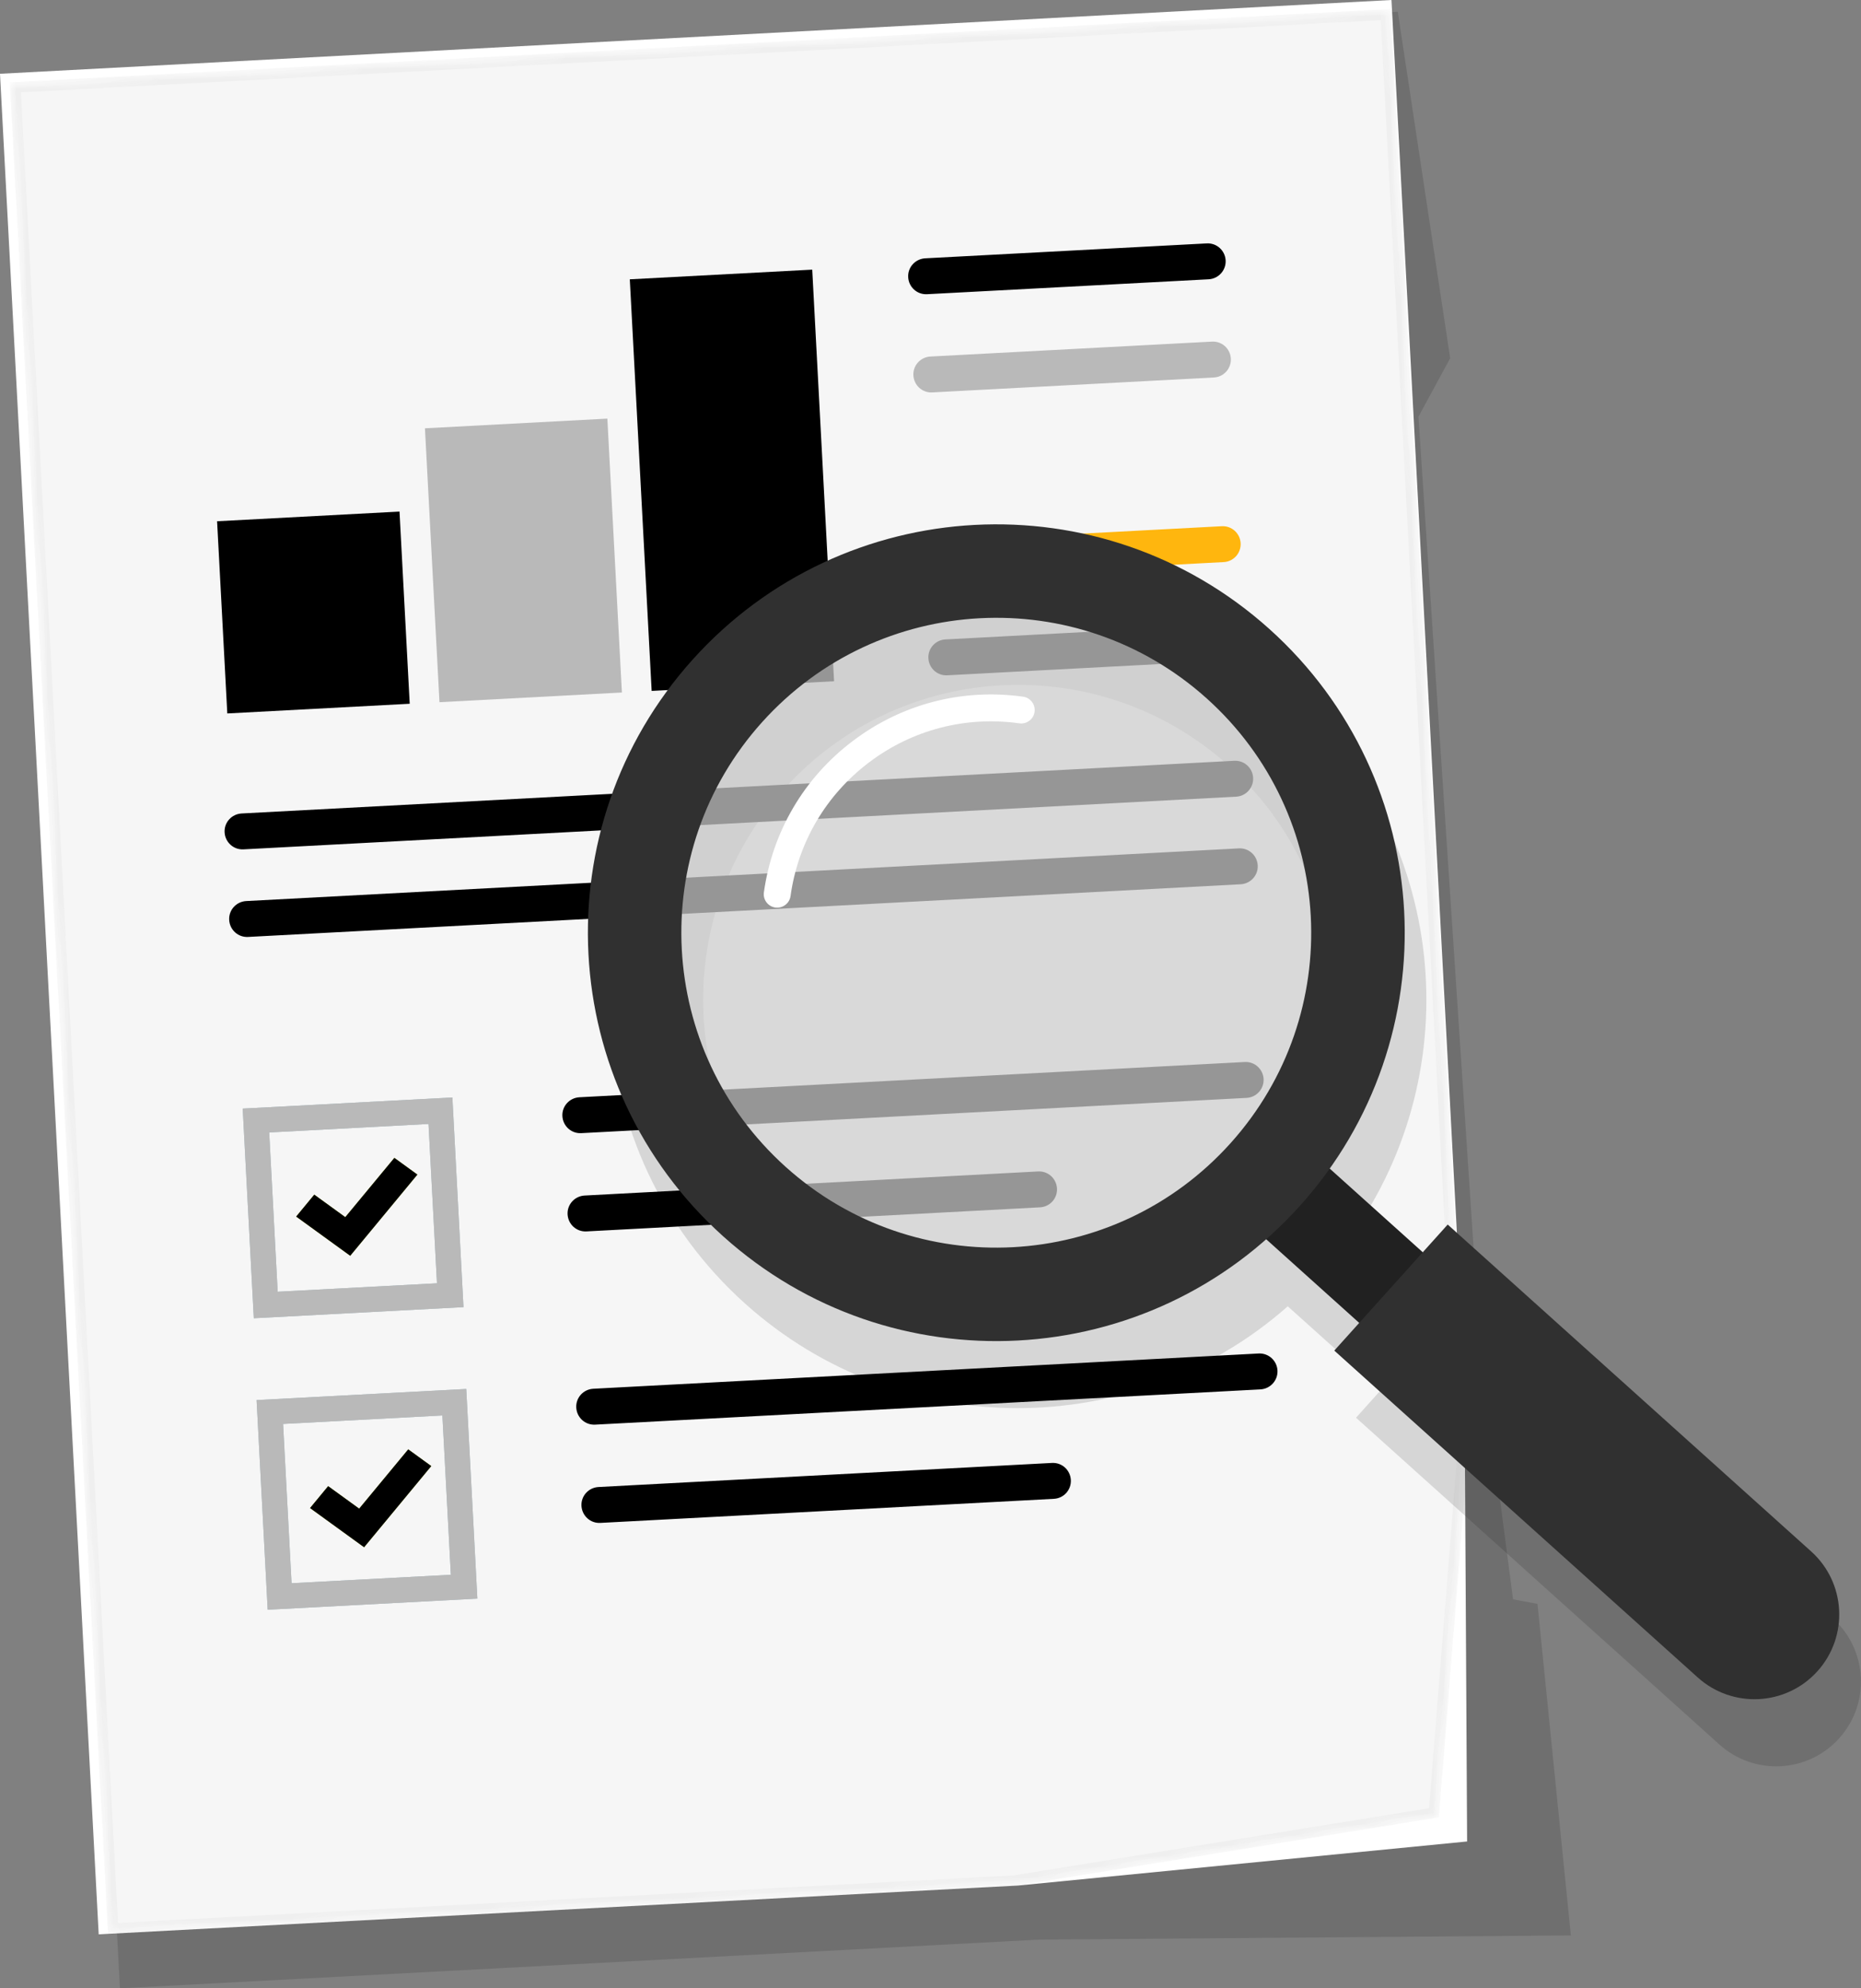
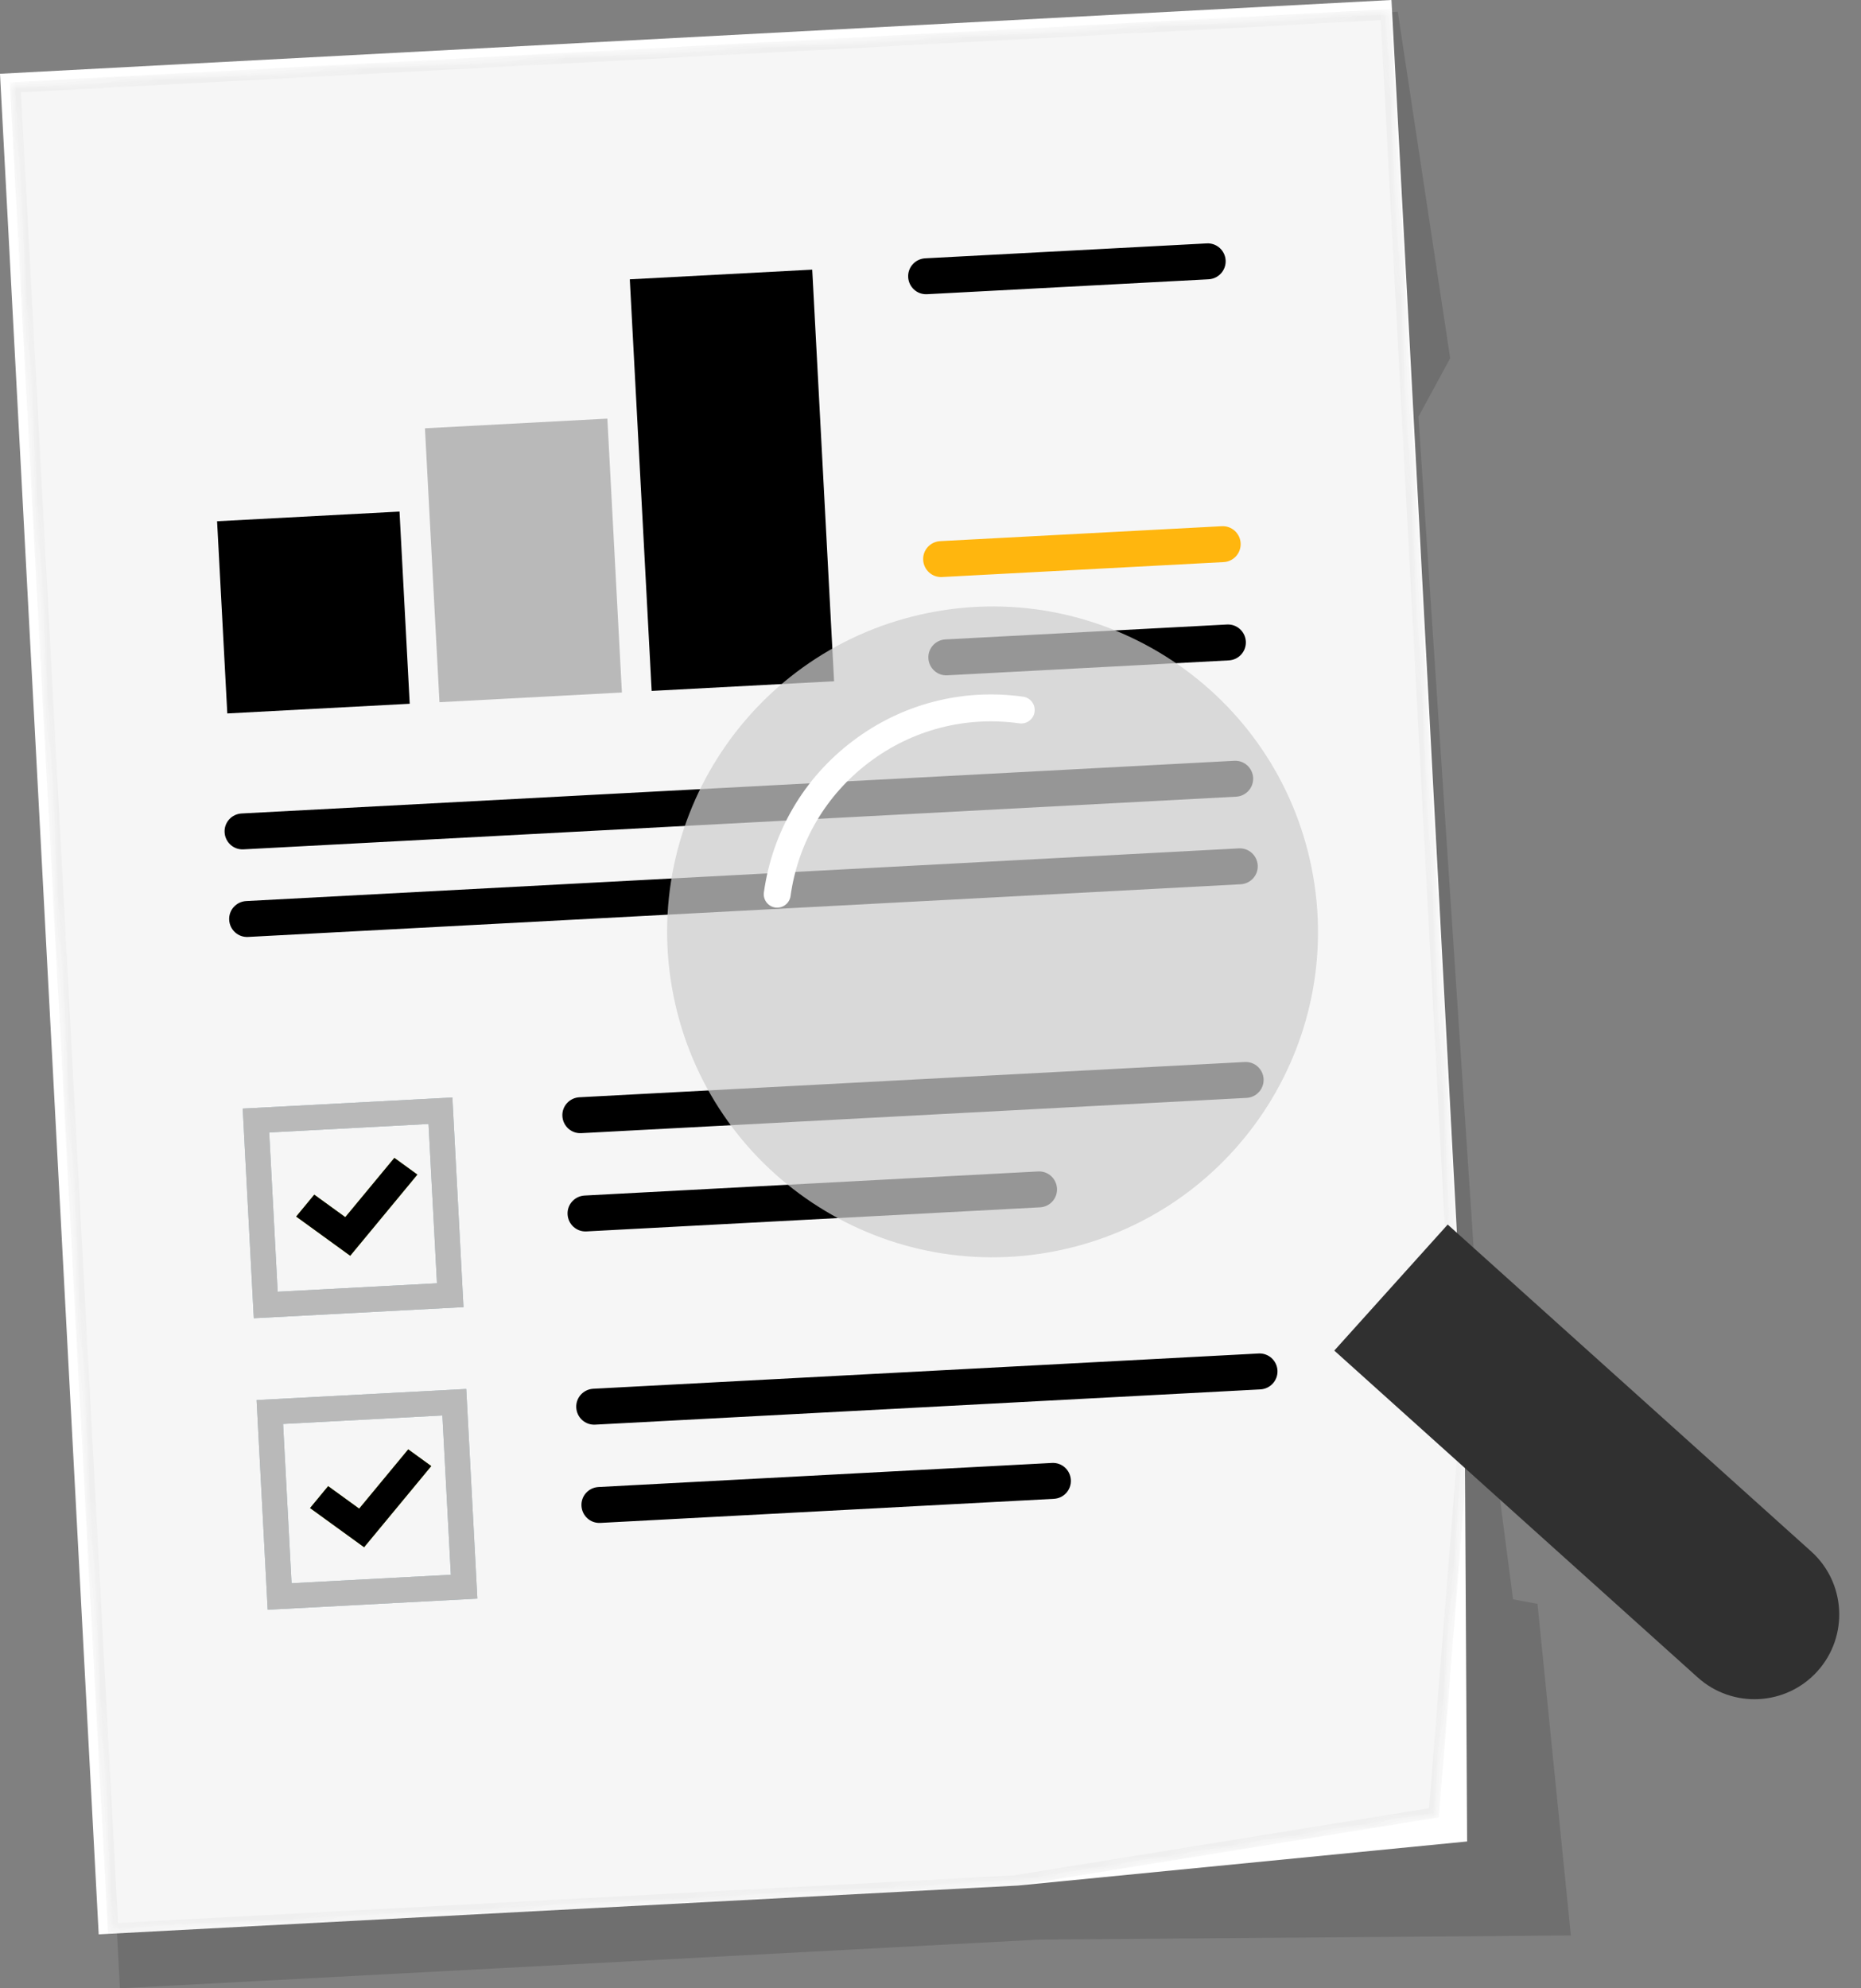
<svg xmlns="http://www.w3.org/2000/svg" width="176" height="188" viewBox="0 0 176 188" fill="none">
  <rect x="0" y="0" width="176" height="188" fill="#808080" stroke="none" />
  <path opacity="0.13" d="M148.562 182.999L98.275 183.392L11.342 187.999L2.008 12.087L132.191 1.102L137.147 33.873L134.147 39.398L139.996 127.529L143.094 151.218L145.405 151.651L148.562 182.999Z" fill="black" />
  <path d="M138.749 174.114L96.267 178.281L9.334 182.895L0 6.976L131.595 0L138.5 130.115L138.749 174.114Z" fill="white" />
  <mask id="mask0_3745_42725" style="mask-type:alpha" maskUnits="userSpaceOnUse" x="0" y="0" width="139" height="183">
    <path d="M136.085 171.831L95.959 178.321L10.214 182.869L0.926 7.783L131.529 0.854L138.796 137.78L136.085 171.831Z" fill="url(#paint0_linear_3745_42725)" />
  </mask>
  <g mask="url(#mask0_3745_42725)">
    <path opacity="0.03" d="M136.085 171.831L95.959 178.321L10.214 182.869L0.926 7.783L131.529 0.854L138.796 137.78L136.085 171.831Z" fill="url(#paint1_linear_3745_42725)" />
  </g>
  <mask id="mask1_3745_42725" style="mask-type:alpha" maskUnits="userSpaceOnUse" x="0" y="0" width="139" height="183">
    <path d="M136.085 171.831L95.959 178.321L10.214 182.869L0.926 7.783L131.529 0.854L138.796 137.78L136.085 171.831Z" fill="url(#paint2_linear_3745_42725)" />
  </mask>
  <g mask="url(#mask1_3745_42725)">
    <path opacity="0.03" d="M138.295 137.773L135.617 171.4L95.906 177.823L10.687 182.343L1.452 8.256L131.056 1.379L138.295 137.773Z" fill="#C4C4C4" stroke="black" />
    <path d="M114.305 26.407L87.675 27.818C86.736 27.87 85.942 27.149 85.889 26.21C85.837 25.272 86.559 24.478 87.498 24.425L114.128 23.014C115.066 22.962 115.861 23.684 115.913 24.622C115.959 25.554 115.244 26.355 114.305 26.407Z" fill="black" />
-     <path d="M114.797 35.692L88.167 37.103C87.228 37.156 86.434 36.434 86.382 35.495C86.329 34.557 87.051 33.763 87.99 33.71L114.62 32.3C115.558 32.247 116.353 32.969 116.405 33.907C116.451 34.846 115.736 35.646 114.797 35.692Z" fill="#B9B9B9" />
    <path d="M115.723 53.147L89.093 54.558C88.154 54.611 87.36 53.889 87.307 52.95C87.255 52.012 87.977 51.218 88.916 51.166L115.546 49.755C116.484 49.702 117.279 50.424 117.331 51.362C117.377 52.301 116.662 53.101 115.723 53.147Z" fill="#FFB60E" />
    <path d="M116.215 62.44L89.585 63.851C88.646 63.904 87.852 63.182 87.8 62.243C87.747 61.305 88.469 60.511 89.408 60.459L116.038 59.048C116.976 58.995 117.771 59.717 117.823 60.655C117.869 61.594 117.154 62.388 116.215 62.44Z" fill="black" />
    <path d="M116.904 75.327L23.026 80.308C22.088 80.36 21.294 79.638 21.241 78.7C21.189 77.761 21.91 76.968 22.849 76.915L116.727 71.934C117.666 71.882 118.46 72.604 118.513 73.542C118.559 74.481 117.837 75.281 116.904 75.327Z" fill="black" />
    <path d="M117.338 83.608L23.46 88.589C22.521 88.641 21.727 87.92 21.675 86.981C21.622 86.043 22.344 85.249 23.283 85.196L117.161 80.216C118.099 80.163 118.894 80.885 118.946 81.823C118.999 82.755 118.277 83.556 117.338 83.608Z" fill="black" />
    <path d="M98.353 114.155L55.464 116.432C54.525 116.485 53.731 115.763 53.678 114.824C53.626 113.886 54.348 113.092 55.287 113.04L98.176 110.762C99.114 110.71 99.909 111.432 99.961 112.37C100.014 113.309 99.292 114.109 98.353 114.155Z" fill="black" />
    <path d="M117.894 103.807L54.972 107.141C54.033 107.194 53.239 106.472 53.186 105.533C53.134 104.595 53.856 103.801 54.794 103.748L117.717 100.415C118.655 100.362 119.45 101.084 119.502 102.023C119.548 102.954 118.833 103.755 117.894 103.807Z" fill="black" />
    <path d="M43.833 123.592L24.003 124.642L22.953 104.818L42.783 103.768L43.833 123.592ZM26.261 122.135L41.326 121.335L40.525 106.274L25.461 107.075L26.261 122.135Z" fill="#A3BBC4" />
    <path d="M33.121 118.736L28.008 115.028L29.721 112.955L32.655 115.081L37.296 109.477L39.475 111.058L33.121 118.736Z" fill="#C3D82E" />
    <path d="M43.833 123.592L24.003 124.642L22.953 104.818L42.783 103.768L43.833 123.592ZM26.261 122.135L41.326 121.335L40.525 106.274L25.461 107.075L26.261 122.135Z" fill="#B9B9B9" />
    <path d="M33.121 118.736L28.008 115.028L29.721 112.955L32.655 115.081L37.296 109.477L39.475 111.058L33.121 118.736Z" fill="black" />
    <path d="M99.665 141.716L56.776 143.993C55.838 144.045 55.044 143.323 54.991 142.385C54.938 141.447 55.66 140.653 56.599 140.6L99.488 138.323C100.427 138.271 101.221 138.992 101.274 139.931C101.326 140.869 100.604 141.67 99.665 141.716Z" fill="black" />
    <path d="M119.206 131.368L56.284 134.702C55.346 134.754 54.551 134.032 54.499 133.094C54.446 132.155 55.168 131.361 56.107 131.309L119.029 127.975C119.968 127.923 120.762 128.645 120.815 129.583C120.861 130.515 120.145 131.315 119.206 131.368Z" fill="black" />
    <path d="M45.146 151.152L25.316 152.202L24.266 132.378L44.095 131.328L45.146 151.152ZM27.574 149.696L42.638 148.895L41.837 133.835L26.773 134.635L27.574 149.696Z" fill="#A3BBC4" />
    <path d="M34.434 146.296L29.32 142.589L31.034 140.515L33.968 142.641L38.608 137.037L40.788 138.619L34.434 146.296Z" fill="#C3D82E" />
    <path d="M45.146 151.152L25.316 152.202L24.266 132.378L44.095 131.328L45.146 151.152ZM27.574 149.696L42.638 148.895L41.837 133.835L26.773 134.635L27.574 149.696Z" fill="#B9B9B9" />
    <path d="M34.434 146.296L29.32 142.589L31.034 140.515L33.968 142.641L38.608 137.037L40.788 138.619L34.434 146.296Z" fill="black" />
    <path d="M57.44 39.581L40.188 40.496L41.562 66.394L58.815 65.478L57.44 39.581Z" fill="#B9B9B9" />
    <path d="M37.783 48.37L20.531 49.285L21.496 67.457L38.748 66.541L37.783 48.37Z" fill="black" />
    <path d="M76.815 25.495L59.562 26.41L61.629 65.328L78.881 64.413L76.815 25.495Z" fill="black" />
  </g>
-   <path opacity="0.13" d="M173.343 153.03L160.523 141.5L138.967 122.122L136.611 124.741L127.802 116.827C138.994 101.058 136.834 79.061 122.104 65.819C106.246 51.559 81.821 52.852 67.558 68.713C53.294 84.567 54.587 108.985 70.453 123.244C85.182 136.487 107.29 136.303 121.789 123.513L130.598 131.427L128.242 134.046L157.104 159.993L162.617 164.954C165.912 167.913 170.98 167.644 173.94 164.356C176.901 161.062 176.631 155.99 173.343 153.03ZM76.367 116.669C64.138 105.671 63.134 86.844 74.135 74.619C85.136 62.393 103.968 61.389 116.197 72.388C128.426 83.386 129.43 102.213 118.429 114.438C107.427 126.67 88.595 127.667 76.367 116.669Z" fill="black" />
-   <path d="M114.16 112.15L132.762 128.873L138.771 122.193L120.169 105.47L114.16 112.15Z" fill="#212121" />
  <path d="M126.188 127.7L160.563 158.608C163.858 161.568 168.926 161.298 171.886 158.011C174.846 154.717 174.577 149.651 171.289 146.691L136.913 115.783L126.188 127.7Z" fill="#303030" />
  <path opacity="0.73" d="M99.922 118.274C116.586 114.932 127.384 98.718 124.041 82.059C120.698 65.4 104.48 54.605 87.816 57.947C71.153 61.289 60.355 77.503 63.697 94.162C67.04 110.821 83.259 121.616 99.922 118.274Z" fill="#CECECE" />
-   <path d="M65.503 62.368C51.24 78.222 52.533 102.64 68.398 116.9C84.256 131.159 108.681 129.867 122.944 114.006C137.208 98.151 135.915 73.734 120.05 59.474C104.185 45.221 79.767 46.514 65.503 62.368ZM72.074 68.28C83.075 56.055 101.907 55.051 114.136 66.049C126.364 77.047 127.369 95.874 116.367 108.1C105.366 120.325 86.534 121.329 74.305 110.331C62.077 99.333 61.072 80.506 72.074 68.28Z" fill="#303030" />
  <path d="M74.271 85.559C74.534 85.362 74.718 85.067 74.764 84.719C75.473 79.647 78.118 75.158 82.201 72.074C86.29 68.99 91.331 67.684 96.405 68.393C97.101 68.491 97.744 68.005 97.843 67.31C97.941 66.614 97.455 65.971 96.76 65.873C91.016 65.072 85.299 66.549 80.671 70.046C76.037 73.537 73.05 78.63 72.243 84.371C72.145 85.067 72.63 85.71 73.326 85.809C73.681 85.855 74.015 85.756 74.271 85.559Z" fill="white" />
  <defs>
    <linearGradient id="paint0_linear_3745_42725" x1="-126.892" y1="4.923" x2="65.174" y2="89.402" gradientUnits="userSpaceOnUse">
      <stop offset="0.36" stop-color="white" />
      <stop offset="1" />
    </linearGradient>
    <linearGradient id="paint1_linear_3745_42725" x1="-126.892" y1="4.923" x2="65.174" y2="89.402" gradientUnits="userSpaceOnUse">
      <stop offset="0.36" />
      <stop offset="1" />
    </linearGradient>
    <linearGradient id="paint2_linear_3745_42725" x1="-126.892" y1="4.923" x2="65.174" y2="89.402" gradientUnits="userSpaceOnUse">
      <stop offset="0.36" stop-color="white" />
      <stop offset="1" />
    </linearGradient>
  </defs>
</svg>